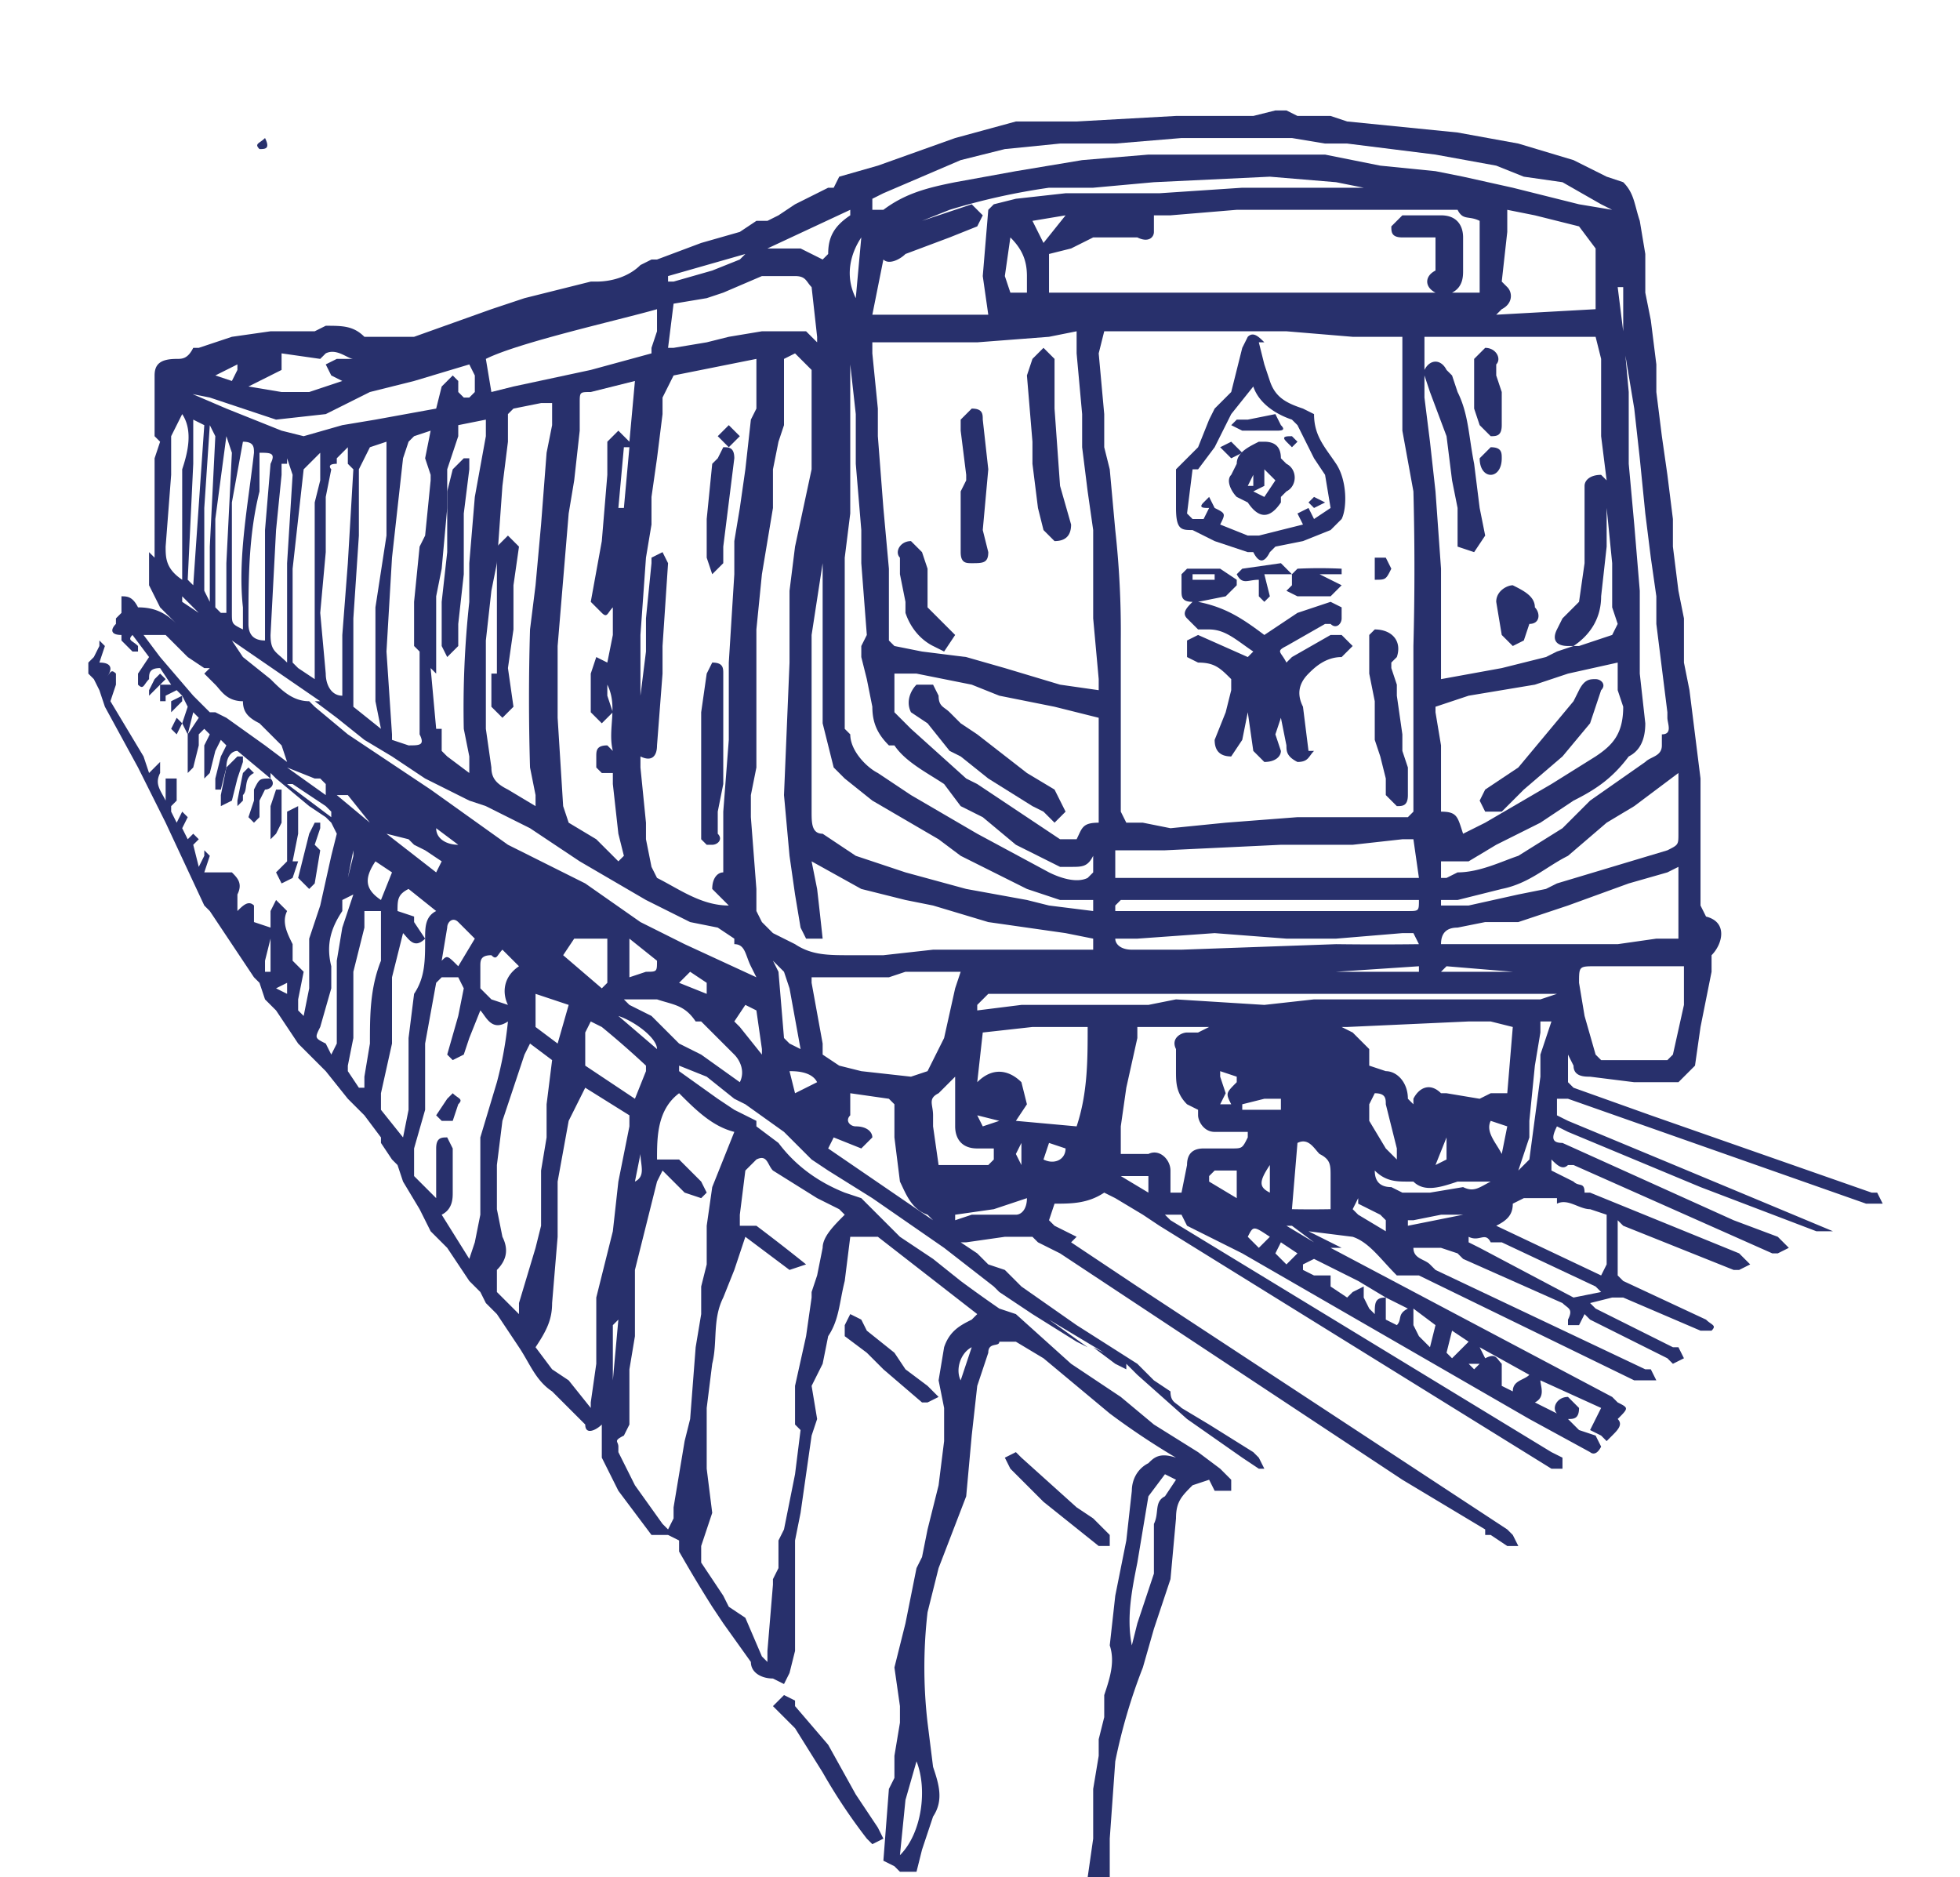
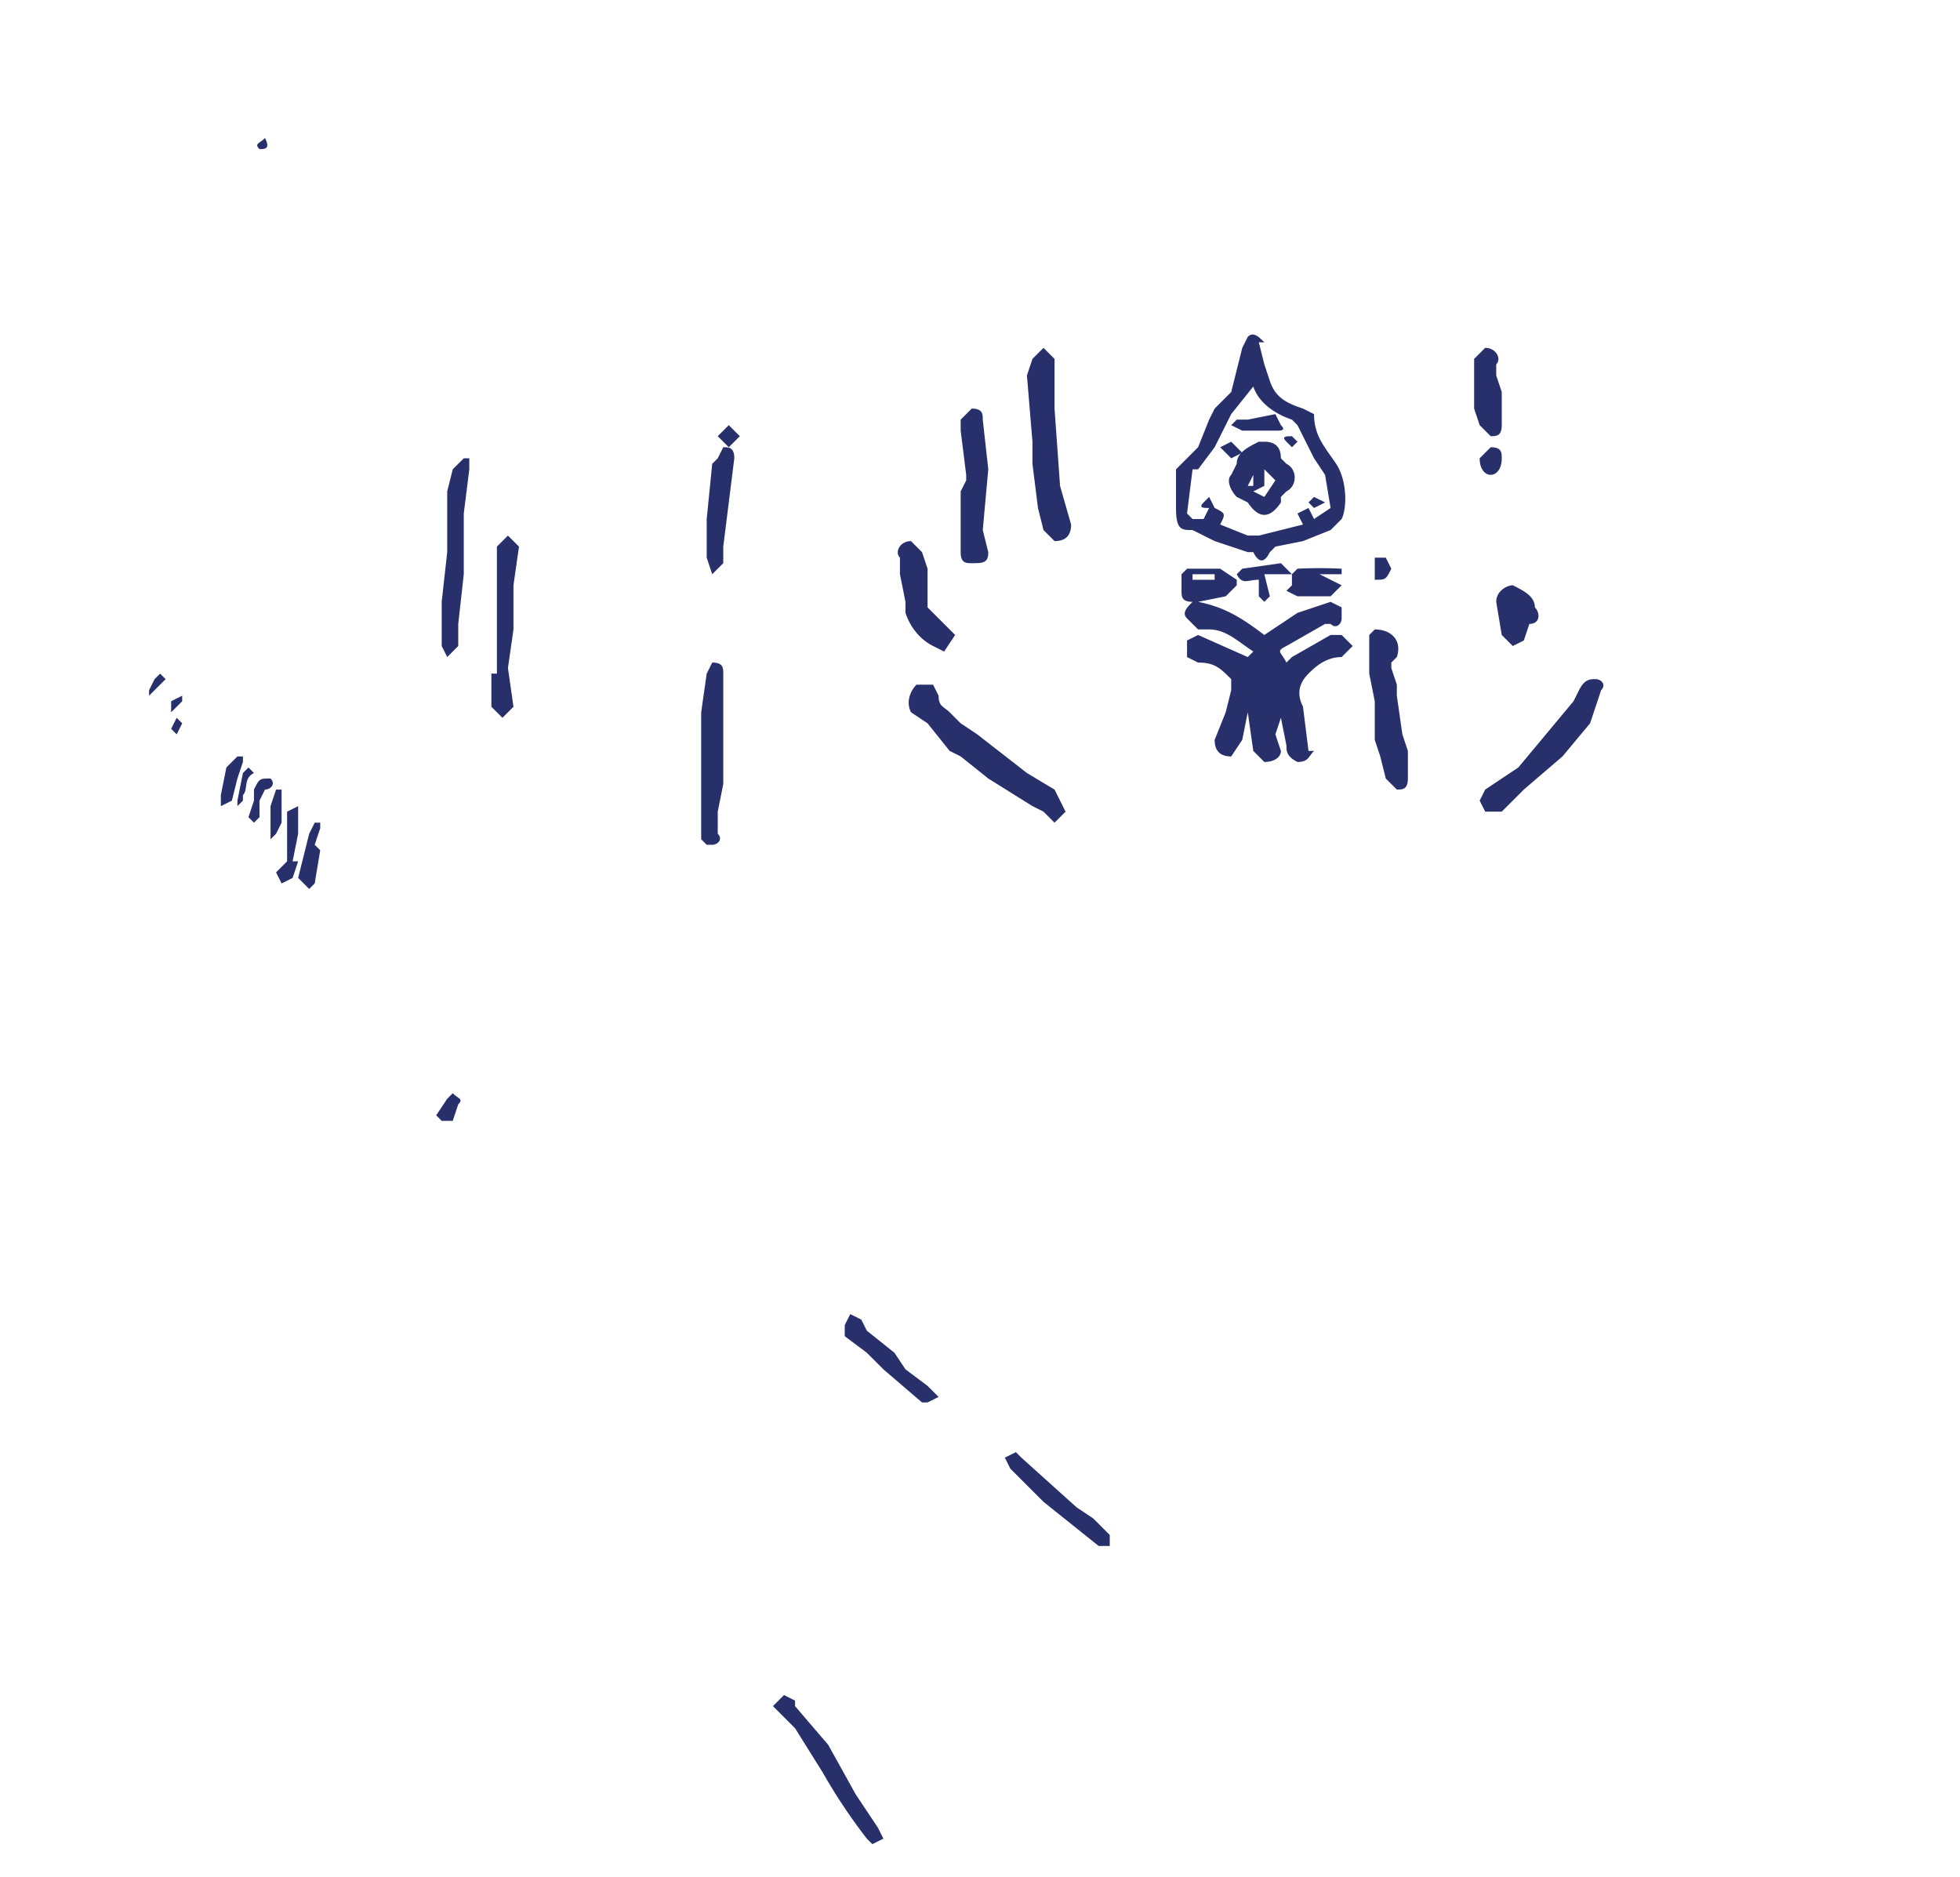
<svg xmlns="http://www.w3.org/2000/svg" fill="#28306c" viewBox="0 0 355 340">
-   <path d="m49 141-6-5c-1 0-2 1-2 3l-1 4h-1v-2l1-4 1-2-1-1-1 2-1 4-1 1v-6l1-2-1-1-1 1v2l-1 4-1 1v-7l2-3-1-1-1 4-1-2 1-3-1-2-1-1-2 1v1h-1v-3h2l-2-3c-2 0-2 1-2 2-1 1-1 2-2 1v-2l2-3-3-4c-1 1 0 1 1 2v1h-1l-2-2v-1c-2 0-2-1-1-2v-1l1-1v-3c1 0 2 0 3 2 3 0 5 1 7 3l-3-3-2-4v-6l1 1V83l1-3-1-1V68c0-2 1-3 4-3 1 0 2 0 3-2h1l6-2 7-1h8l2-1c3 0 5 0 7 2h9l14-5 6-2 12-3h1c3 0 6-1 8-3l2-1h1l8-3 7-2 3-2h2l2-1 3-2 6-3h1l1-2 7-2 14-5 11-3h11l18-1h14l4-1h2l2 1h6l3 1 10 1 10 1 11 2 10 3 6 3 3 1c2 2 2 4 3 7l1 6v7l1 5 1 8v5l1 8 1 7 1 8v5l1 8 1 5v8l1 5 1 8 1 8v23l1 2c4 1 3 5 1 7v3l-2 10-1 7-3 3h-8l-8-1c-1 0-3 0-3-2l-1-2v5l1 1 14 5 40 14h1l1 2h-3l-54-19h-2v3l2 1a22068 22068 0 0 1 48 20h-3l-21-8-24-10-2-1c-1 2-1 3 1 3l31 14 8 3 1 1 1 1-2 1h-1l-36-16h-1c-1 1-2 0-3-1v2l4 2c1 1 2 0 2 2h1l27 11 1 1 1 1-2 1h-1l-20-8-1-1v10l1 1 15 7c1 1 2 1 1 2h-2l-14-6h-2l-4 1 1 1 14 7h1l1 2-2 1-1-1-14-7-1-1-1 2h-2v-1c1-2 0-2-1-3l-18-8-1-1-3-1h-5c0 2 2 2 3 3l1 1 38 18h1l1 2h-4l-39-19h-4c-3-3-5-6-8-7l-8-1 6 3h-3 1l51 27 1 1c2 1 2 1 0 3 1 1 0 2-1 3l-1 1-1-1-2-1 1-2 1-2-11-5c0 1 1 3-1 4l4 2c-1-1 0-3 2-3l2 2c0 2-1 2-2 2l2 2 3 1 1 2c-1 2-2 1-2 1l-11-6-52-30-10-5-1-2h-3l1 1 69 42 2 1v2h-2l-71-44-3-2-5-3-2-1c-3 2-6 2-9 2l-1 3 1 1 4 2-1 1 12 8 67 44 1 1 1 2h-2l-3-2h-1v-1l-15-9-62-41-2-1-2-1-1-1h-5l-7 1h-1l3 2 2 2 3 1 3 3 10 7 11 7 3 3 3 2c0 2 1 2 2 3l5 3 8 5 1 1 1 2h-1l-3-2-10-7-9-8-2-2v1l-2-1-4-3 2 1-10-6 7 5-2-1-8-5-6-4-1-1-9-7-13-9-8-5-3-2-1-1-4-4-7-5-2-1-5-4-5-2v1l7 5 3 2 4 2v1l4 3c3 4 7 7 12 9l3 1 2 2 5 5 6 4 5 4a251 251 0 0 0 7 5l3 1 10 9 9 6 6 5 8 5 4 3 2 2v2h-3l-1-2-3 1c-2 2-3 3-3 6l-1 11-3 9-2 7a102 102 0 0 0-5 17l-1 14v7h-4l1-7v-9l1-6v-3l1-4v-4c1-3 2-6 1-9l1-9 2-10 1-9c0-2 1-4 3-5 1-1 2-2 5-1a134 134 0 0 1-12-8l-6-5-6-5-5-3h-3c0 1-2 0-2 2l-2 6-1 9-1 11-5 13-2 8a87 87 0 0 0 0 20l1 8c1 3 2 6 0 9l-2 6-1 4h-3l-1-1-2-1 1-13 1-2v-4l1-6v-3l-1-7 1-4 1-4 1-5 1-5 1-2 1-5 2-8 1-8v-6l-1-5 1-6c1-3 3-4 5-5l1-1-18-14h-5l-1 8c-1 4-1 7-3 10l-1 5-1 2-1 2 1 6-1 3-2 14-1 5v20l-1 4-1 2-2-1c-2 0-4-1-4-3l-5-7-2-3a258 258 0 0 1-6-10v-2l-2-1h-3l-6-8-3-6v-7 1c-1 1-3 2-3 0l-3-3-3-3c-3-2-4-5-6-8l-4-6-2-2-1-2-2-2-4-6-1-1-2-2-2-4-3-5-1-3-1-1-2-3v-1l-3-4-3-3-4-5-5-5-4-6-2-2-1-3-1-1-6-9-2-3-1-1-7-15-5-10-6-11-1-3-1-2-1-1v-2l1-1 1-2v-1l1 1-1 3c3 0 2 2 1 3 1-1 1-2 2-1v2l-1 3 6 10 1 3 1-1 1-1v2c-1 2 0 3 1 5v-4h2v4l-1 1v1l1 2 1-2 1 1-1 2 1 2 1-1 1 1-1 1 1 4 1-2v-1l1 1-1 3h5c1 1 2 2 1 4v3c1-1 2-2 3-1v3l3 1v-3l1-2 2 2c-1 2 0 4 1 6v3l2 2-1 5v2l1 1 1-5v-9l2-6 2-9 1-4-1-2-1-1-3-2-6-5-1-1v1zm202 94v4l2 1c1-1 0-2 2-3l-4-2-5-3-8-4-2 1v1l2 1h3v2l3 2 1-1 2-1v2c1 0 0 0 0 0l1 2 1 1c0-2 0-3 2-3zM77 170c-2 2-3 0-4-1l-2 8v12l-2 9v3l4 5 1-5v-13l1-8c2-3 2-6 2-10 0-2 0-4 2-5l-5-4c-2 1-2 2-2 4l3 1v1l2 3zm208-53h-1c-2 0-3-1-2-3l1-2 3-3 1-7V88c0-1 1-2 3-2l1 1-1-8V65l-1-4h-31v6c1-2 3-2 4 0l1 1 1 3c2 4 2 8 3 13l1 8 1 5-2 3-3-1v-7l-1-5-1-8-3-8-1-3v4l1 8 1 9 1 14v20s0 1 0 0l11-2 8-2 2-1 3-1h1l6-2 1-2-1-3v-8l-1-10v-1 8l-1 9c0 4-2 7-5 9zm-81 32h3l5 1 10-1 13-1h20l1-1v-30a528 528 0 0 0 0-28l-2-11V61h-9l-12-1h-33l-1 4 1 11v6l1 4 1 11a167 167 0 0 1 1 20v31l1 2zm-5-24v-2l-1-11V96l-1-7-1-8v-6l-1-11v-4l-5 1-13 1h-19v2l1 10v5l1 13 1 11v13l1 1 5 1 8 1 7 2 10 3 7 1zm-65 97h3a358 358 0 0 1 9 7l-3 1-8-6-2 6-2 5c-2 4-1 8-2 12l-1 8v11l1 8-2 6v3l4 6 1 2 3 2 3 7 1 1v-2l1-12v-1l1-2v-5l1-2 1-5 1-5 1-8-1-1v-7l2-9 1-7v-1l1-3 1-5c0-2 2-4 4-6l-1-1-4-2-8-5c-1-1-1-3-3-2l-2 2-1 8v2zM122 68l-1 2-1 2v3l-1 8-1 7v5l-1 6-1 14v11l1-8v-6l1-10v-1l2-1 1 2-1 15v5l-1 13c0 2-1 3-3 2v2l1 10v3l1 5 1 2c4 2 8 5 13 5l-1-1-2-2c0-2 1-3 2-3v-11l1-13v-14l1-16v-6l1-6 1-7 1-9 1-2v-9l-15 3zm25 88 1 5a1037 1037 0 0 1 1 9h-3l-1-2-1-6-1-7-1-11 1-24v-13l1-8 3-14V67l-3-3-2 1v12l-1 3-1 5v7l-1 6-1 6-1 10v25l-1 5v4l1 13v4l1 2 2 2 2 1 2 1c3 2 6 2 10 2h6l9-1h29v-2l-5-1-14-2-10-3-5-1-8-2-9-5zM268 53V40c-2-1-3 0-4-2h-40l-12 1h-3v3c0 1-1 2-3 1h-8l-4 2-4 1v7h70c-2-1-2-3 0-4v-6h-6c-2 0-2-1-2-2l2-2h7c3 0 4 2 4 4v6c0 1 0 3-2 4h5zM121 277l1-2v-2l2-12 1-4 1-13 1-6v-5l1-4v-7l1-7 4-10c-4-1-7-4-10-7-4 3-4 8-4 12h4l3 3 1 1 1 2-1 1-3-1-4-4-1 2-4 16v12l-1 6v10l-1 2c-2 1-1 1-1 2v1l3 6 5 7 1 1zm-10-167c-1 1-1 2-2 1l-2-2 2-11 1-12v-6l2-2 2 2 1-11-8 2c-2 0-2 0-2 2v5l-1 9-1 6-1 12-1 12v13l1 16 1 3 5 3 4 4 1-1-1-4-1-9v-3 1h-2l-1-1v-2c0-1 0-2 2-2l1 1c-1-4 1-8-1-12v2l1 3-2 2-2-2v-7l1-3 2 1 1-5v-5zm182 10-9 2-6 2-12 2-6 2v1l1 6v12c3 0 3 1 4 4l4-2 12-7 8-5c3-2 5-4 5-9l-1-3v-5zM97 244l3 4 3 2 4 5v-1l1-7v-12l3-12 1-9 2-10v-2l-8-5-3 6-2 11v10l-1 12c0 3-1 5-3 8zm102-114-8-2-10-2-5-2-10-2h-4v7l3 3 10 9 2 1 9 6 6 4h3c1-2 1-3 4-3v-19zM97 146v-2l-1-5a421 421 0 0 1 0-25l1-8 1-11 1-13 1-5v-4h-2l-5 1-1 1v5l-1 8-1 14-1 5-1 9v16l1 7c0 2 1 3 3 4l5 3zm52-46v2l-2 13v32c0 2 0 4 2 4l6 4 9 3 11 3 11 2 4 1 8 1v-2h-6l-6-2-12-6-4-3-12-7-5-4-2-2-2-8v-31zm-62 83-2 5-1 3-2 1-1-1 2-7 1-5-1-2h-3l-1 1-2 11v12l-2 7v5l4 4v-9c0-2 1-2 2-2l1 2v8c0 1 0 3-2 4l5 8 1-3 1-5v-14l3-10a70 70 0 0 0 2-11c-3 2-4-1-5-2zm60-6v1l2 11v2l3 2 4 1 9 1 3-1 3-6 2-9 1-3h-10l-3 1h-14zM247 34l-5-1-12-1-21 1-11 1h-8a119 119 0 0 0-18 4l-10 4h-1l9-3 6-2 2 2-1 2-5 2-8 3c-1 1-3 2-4 1l-2 10h21l-1-7 1-12 1-1 4-1 9-1h17l15-1h22zm45 4-2-1-7-4-7-1-5-2-11-2-8-1-8-1h-4l-6-1h-20l-12 1h-10l-10 1-8 2-14 6-2 1v2h2c4-3 8-4 13-5l11-2 12-2 12-1h32l10 2 10 1 5 1 9 2 12 3 6 1zm-94 117c-1 2-2 2-4 2h-2l-2-1-6-3-6-5-4-2-3-4c-3-2-7-4-9-7h-1c-2-2-3-4-3-7l-1-5-1-4v-2l1-2-1-13v-6l-1-12v-9l-1-9v27l-1 8v31l1 1c0 3 3 6 5 7l6 4 12 7 13 7c2 1 5 2 7 1l1-1v-3zm96-103h-1l1 8 1 11v13l1 11 1 12v15l1 9c0 3-1 5-3 6-3 4-6 6-10 8l-6 4-8 4-5 3h-5v3h1l2-1c4 0 8-2 11-3l8-5 5-5 10-7c1-1 3-1 3-3v-2c2 0 1-2 1-3v-1l-1-8-1-8v-5l-1-7-1-8-1-10-1-9-2-12V52zm-37 107-1-7h-2l-9 1h-13l-21 1h-9v5h55zM96 189l-1 2-4 12-1 8v8l1 5c1 2 1 4-1 6v4l1 1 1 1 2 2v-2l3-10 1-4v-10l1-6v-6l1-8-4-3zm147-3 2 1 3 3v3l3 1c2 0 4 2 4 5l1 1v-1c1-2 3-3 5-1h1l6 1 2-1h3l1-12-4-1h-4l-22 1h-1zm-106-9-1-2c-1-2-1-4-3-4v-1l-3-2-5-1-8-4-12-7-9-6-8-4-3-1-8-4-6-4-5-3-5-4-4-3h1l-16-11 2 3 5 4c2 2 4 4 7 4l1 1 6 5 15 10 7 5 7 5 8 4 6 3 10 7 8 4 13 6zm124-6h32l7-1h4v-13l-2 1-7 2-11 4-9 3h-6l-5 1c-2 0-3 1-3 3zm-55 15v2l-2 9-1 7v5h-1 6c2-1 4 1 4 3v4h2l1-5c0-2 1-3 3-3h5c2 0 2 0 3-2v-1h-6c-2 0-3-2-3-3v-1l-2-1c-2-2-2-4-2-6v-4c-1-2 1-3 2-3h2l2-1h-13zM78 78l-3 1-1 1-1 3-1 9-1 9-1 17 1 15v1l3 1c2 0 3 0 2-2v-15l-1-1v-8l1-10 1-2 1-10v-1l-1-3 1-5zm227 97h-16c-3 0-3 0-3 3l1 6 2 7 1 1h12l1-1 2-9v-7zM289 56V45l-3-4-8-2-5-1v4l-1 9 1 1c1 1 1 3-1 4l-1 1 18-1zm-94 148c2-6 2-12 2-18h-10l-9 1-1 9c3-3 6-2 8 0l1 4-2 3 11 1zM122 55l-1 8h1l6-1 4-1 6-1h8l2 2v-1l-1-9c-1-1-1-2-3-2h-6l-7 3-3 1-6 1zM67 81l-1 2-1 2v12l-1 15v16l5 4-1-5v-17l2-13V80l-3 1zm237 59-8 6-5 3-7 6c-4 2-7 5-12 6l-8 2h-3v1h5l9-2 5-1 2-1 10-3 10-3c2-1 2-1 2-3v-11zM89 71l4-1 14-3 11-3v-1l1-3v-4c-7 2-25 6-31 9l1 6zm-4 69v-3l-1-5a178 178 0 0 1 1-23v-7l1-12 2-11v-3l-5 1v2l-2 6v7l-1 11-1 5v14l-1-1 1 11h1v4l1 1 4 3zm-6-66 1-4 2-2 1 1v2l1 1h1l1-1v-3l-1-2-10 3-8 2-8 4-9 1-12-4-5-1h1l7 3 10 4 4 1 7-2 6-1 11-2zm192 148 19 9 1-2v-9l-3-1c-2 0-4-2-6-1v-1h-6l-2 1c0 2-1 3-3 4zM62 126v-11l1-13 1-17-1-1v-3l-2 2v1c-2 0-1 1-1 1l-1 5v10l-1 11 1 11c0 2 1 4 3 4zm-4-44-3 3-2 18v17l1 1 3 2V91l1-4v-5zm111 139-1-1c-3-1-4-4-5-6l-1-8v-6l-1-1-7-1v4c-1 1 0 2 1 2 2 0 3 1 3 2l-2 2-5-2-1 2 19 13zM65 197h1v-2l1-6c0-5 0-10 2-15v-9h-3v3l-2 8v12l-1 5v1l2 3zm-25-75-2-1h-1l-3-2-4-4h-4l3 4 6 7 2 2 1 1h1l2 1 7 5 4 3-1-3-4-4c-2-1-3-2-3-4-3 0-4-2-5-3l-2-2 1-1 2 1zm137 60v1l8-1h23l5-1 16 1 9-1h41l3-1H179l-2 2zm80-11-1-2h-2l-12 1h-9l-13-1-14 1h-4c0 1 1 2 3 2h9l28-1a582 582 0 0 0 15 0zm0-8h-54l-1 1v1h53c2 0 2 0 2-2zm-123 33c1-2 0-4-1-5l-3-3-3-3h-1c-2-3-4-3-7-4h-6l1 1 4 2 5 5 4 2 7 5zM47 82v7c-2 8-2 16-2 24 0 2 1 3 3 3V96l1-12c1-2 0-2-2-2zm4 2v2l-1 10-1 19c0 3 1 3 3 5v-18l1-16-1-3v1h-1zm64 115 2-5v-1a162 162 0 0 0-8-7l-2-1-1 2v6l9 6zm58-4-3 3c-2 1-1 2-1 4v2l1 7h9l1-1v-2h-3c-3 0-4-2-4-4v-9zm61 24a192 192 0 0 0 7 0v-6c0-2 0-3-2-4-1-1-2-3-4-2l-1 12zM51 64v3l-4 2-2 1 6 1h5l3-1 3-1-2-1-1-2 2-1h3c-1 0-3-2-5-1l-1 1-7-1zm-7 50v-4c-1-9 1-19 2-28 0-1 0-2-2-2l-2 11v20c0 2 0 2 2 3zm161 184 1-4 3-9v-9c1-2 0-4 2-5l2-3-2-1-3 4-2 12c-1 5-2 10-1 15zm63-72 17 9 5-1-1-1-17-8h-2c-1-2-2 0-4-1v1l2 1zM33 75l-1 2-1 2v7l-1 13c0 2 0 4 3 6V85c1-3 2-7 0-10zm8 4-2 15v16l1 1h1v-9l1-20-1-3zm23 83-2 1v2c-2 3-3 6-2 10v4l-2 7c-1 2-1 2 1 3l1 2 1-2v-15l1-6 2-6zm90-124-15 7h6l4 2 1-1c0-3 1-5 4-7v-1zm-45 141 1-1v-8h-6l-2 3 7 6zm-15-4-3-3c-1 1-1 2-2 1-2 0-2 1-2 2v4l2 2 3 1c-1-2-1-5 2-7zM35 76v8l-1 21 1 1 2-29-2-1zm62 104v6l4 3 2-7-6-2zm-59-71V99l1-20-1-2-1 15v15l1 2zm241 76v2l-1 6-1 10v3l-2 6 2-2 2-15v-4l2-6h-2zM163 336c4-4 5-12 3-17l-2 7-1 10zm86-138-1 2v3l3 5 2 2v-2l-2-8c0-1 0-2-2-2zM83 175l3-5-3-3c-1-1-2 0-2 1l-1 6c1-1 1-1 3 1zm62 15-2-11-1-3-2-2 1 2 1 12 1 1 2 1zm125 24h-6c-3 1-6 2-8 0h-1c-2 0-4 0-6-2 0 2 1 3 3 3l2 1h5l6-1c2 1 3 0 5-1zM186 53v-3c0-3-1-5-3-7l-1 7 1 3h3zm-67 121-5-4v7l3-1c2 0 2 0 2-2zm19 17v-1l-1-7-2-1-2 3 1 1 4 5zm134 60 2 1c0-2 2-2 3-3l-9-5 1 2c2-1 2 0 3 1v4zM71 158l-3-2c-2 3-2 5 1 7l2-5zm153 54h-4l-1 1v1l5 3v-5zM79 158l1-2-3-2-2-1-1-1-4-1 9 7zm172 65v-2l-1-1-4-2v-1l-1 2 1 1 5 3zm-78-2 3-1h8c1 0 2-1 2-3l-6 2-7 1v1zm83 16v3l1 2 2 2 1-4-4-3zM187 40l2 4 4-5-6 1zm34 154v1l1 3-1 2h2c-1-2-1-2 1-4v-1l-3-1zM135 46l-14 4v1h1l7-2 5-2 1-1zm9 152 4-2c-1-2-4-2-5-2l1 4zm12-155c-2 3-3 7-1 11l1-11zm117 161-3-1c-1 2 1 4 2 6l1-5zm-10 42 3-3-3-2-1 4 1 1zm2-26h-4l-5 1h-1v1l10-2zm-35 4c-3-2-3-2-4 0l2 2 2-2zm49-48h-5l-12-1-1 1h18zm-71 37h-5l5 3v-3zm-19-3c2 1 4 0 4-2l-3-1-1 3zm-61-32-3-2-1 1-1 1 5 2v-2zm97 22v1h7v-2h-3l-4 1zm10 27-3-2-1 2 2 2 2-2zm22-51v-1l-15 1h15zM67 149l-4-5h-2l6 5zm-18 21-1 4v2h1v-6zm3-31 7 5v-2l-1-1h-1l-5-2zm8 9v-1l-1-1-6-4h-1l8 6zm52 36 7 6c0-2-4-5-7-6zm118 27c-2 3-2 4 0 5v-5zm-56 39 2-6c-2 1-3 4-2 6zM42 69l1-2v-1l-4 2 3 1zm188 121-8-1 8 1zM114 81h-1l-1 11h1l1-11zm-31 72-4-3c0 2 2 3 4 3zm28 97 1-11-1 1v10zm-47-96-1 5 1-4v-1zm198 52-2 5 2-1v-4zm-146 3-1 5c2-1 1-3 1-5zm62-5 3-1-4-1 1 2zm56 18h-1l5 3-4-3zm33 26 1-1h-2l1 1zM33 108v1l3 2-3-3zm92 169v-4 4zm-75-98 2 1v-2l-2 1zm135 29v-1l-1 2 1 2v-3zm-74 45-1 4 1-4z" />
-   <path d="m160 333-2 1-1-1a102 102 0 0 1-8-12l-5-8-2-2-2-2 2-2 2 1v1l6 7 5 9 4 6 1 2zM170 253l-2 1h-1l-7-6-3-3-4-3v-2l1-2 2 1 1 2 5 4 2 3 4 3 2 2zM56 161l-2-2 2-8 1-2h1v1l-1 3 1 1-1 6-1 1zM54 156l-1 3-2 1-1-2 1-1 1-1v-9l2-1v5l-1 5h1zM49 141c1 1 0 2-1 2l-1 2v3l-1 1-1-1 1-3v-2c1-2 1-2 3-2zM44 137v1l-1 3-1 4-2 1v-2l1-5 2-2h1zM49 152v-6l1-3h1v6l-1 2-1 1zM45 139l1 1c-2 1-1 3-2 4v1l-1 1v-1l1-5 1-1zM29 122l1 1-1 1-1 1-1 1v-1l1-2 1-1zM33 127l-2 2v-2l2-1v1zM33 131l-1 2-1-1 1-2 1 1zM47 27c-1-1 0-1 1-2 1 2 0 2-1 2zM184 263l1 1 10 9 3 2 3 3v2h-2l-10-8-6-6-1-2 2-1zM224 105v1l-2 2-5 1c5 1 8 3 12 6l6-4 6-2 2 1v2c0 1-1 2-2 1h-1l-7 4c-2 1-1 1 0 3l1-1 7-4h2l2 2-2 2c-3 0-5 2-6 3-2 2-2 4-1 6l1 8h1c-1 1-1 2-3 2-2-1-2-2-2-3l-1-5-1 3 1 3c0 1-1 2-3 2l-2-2-1-7-1 5-2 3c-2 0-3-1-3-3l2-5 1-4v-2c-2-2-3-3-6-3l-2-1v-3l2-1 9 4 1-1c-3-2-5-4-8-4h-2l-2-2c-1-1 0-2 1-3-2 0-2-1-2-2v-3l1-1h6l3 2zm5 20v-3 3zm-13-21v1h4v-1h-4zm5 3h-5 5zM231 99l-1 1c-1 2-2 2-3 0h-1l-6-2-4-2c-2 0-3 0-3-4v-7l3-3 1-1 2-5 1-2 3-3 2-8 1-2c1-1 2 0 3 1h-1l1 4 1 3c1 3 3 4 6 5l2 1c0 4 2 6 4 9s2 8 1 10l-2 2-5 2-5 1zm7-5 3-2-1-6-2-3-3-6-1-1c-3-1-6-3-7-6v-2 2l-4 5-2 4-1 2-3 4h-1l-1 8 1 1h2l1-2c-1 0-2 0-1-1l1-1 1 2c2 1 2 1 1 3l5 2h2l8-2-1-2 2-1 1 2zM251 142v-1l-1-4-1-3v-7l-1-5v-7l1-1c3 0 5 2 4 5l-1 1v1l1 3v2l1 7v3l1 3v5c0 2-1 2-2 2l-2-2v-2z" />
+   <path d="m160 333-2 1-1-1a102 102 0 0 1-8-12l-5-8-2-2-2-2 2-2 2 1v1l6 7 5 9 4 6 1 2zM170 253l-2 1h-1l-7-6-3-3-4-3v-2l1-2 2 1 1 2 5 4 2 3 4 3 2 2zM56 161l-2-2 2-8 1-2h1v1l-1 3 1 1-1 6-1 1zM54 156l-1 3-2 1-1-2 1-1 1-1v-9l2-1v5l-1 5h1zM49 141c1 1 0 2-1 2l-1 2v3l-1 1-1-1 1-3v-2c1-2 1-2 3-2zM44 137v1l-1 3-1 4-2 1v-2l1-5 2-2h1zM49 152v-6l1-3h1v6l-1 2-1 1zM45 139l1 1c-2 1-1 3-2 4v1l-1 1v-1l1-5 1-1zM29 122l1 1-1 1-1 1-1 1v-1l1-2 1-1zM33 127l-2 2v-2l2-1v1zM33 131l-1 2-1-1 1-2 1 1zM47 27c-1-1 0-1 1-2 1 2 0 2-1 2zM184 263l1 1 10 9 3 2 3 3v2h-2l-10-8-6-6-1-2 2-1zM224 105v1l-2 2-5 1c5 1 8 3 12 6l6-4 6-2 2 1v2c0 1-1 2-2 1h-1l-7 4c-2 1-1 1 0 3l1-1 7-4h2l2 2-2 2c-3 0-5 2-6 3-2 2-2 4-1 6l1 8h1c-1 1-1 2-3 2-2-1-2-2-2-3l-1-5-1 3 1 3c0 1-1 2-3 2l-2-2-1-7-1 5-2 3c-2 0-3-1-3-3l2-5 1-4v-2c-2-2-3-3-6-3l-2-1v-3l2-1 9 4 1-1c-3-2-5-4-8-4h-2l-2-2c-1-1 0-2 1-3-2 0-2-1-2-2v-3l1-1h6l3 2zm5 20v-3 3zm-13-21v1h4v-1h-4zm5 3h-5 5zM231 99l-1 1c-1 2-2 2-3 0h-1l-6-2-4-2c-2 0-3 0-3-4v-7l3-3 1-1 2-5 1-2 3-3 2-8 1-2c1-1 2 0 3 1h-1l1 4 1 3c1 3 3 4 6 5l2 1c0 4 2 6 4 9s2 8 1 10l-2 2-5 2-5 1zm7-5 3-2-1-6-2-3-3-6-1-1c-3-1-6-3-7-6v-2 2l-4 5-2 4-1 2-3 4h-1l-1 8 1 1h2l1-2c-1 0-2 0-1-1l1-1 1 2c2 1 2 1 1 3l5 2h2l8-2-1-2 2-1 1 2zM251 142v-1l-1-4-1-3v-7l-1-5v-7l1-1c3 0 5 2 4 5l-1 1v1l1 3v2l1 7l1 3v5c0 2-1 2-2 2l-2-2v-2z" />
  <path d="m234 104 1-1a80 80 0 0 1 8 0v1h-4l2 1 2 1-2 2h-6l-2-1 1-1v-2zM234 104h-5l1 4-1 1-1-1v-3c-2 0-3 1-4-1l1-1 7-1 2 2zM249 105v-4h2l1 2c-1 2-1 2-3 2zM191 66v8l1 14 2 7c0 2-1 3-3 3l-2-2-1-4-1-8v-4l-1-12 1-3 2-2 2 2v1zM179 85l-1 11 1 4c0 2-1 2-3 2-1 0-2 0-2-2V89l1-2v-1l-1-8v-2l2-2c2 0 2 1 2 2l1 9zM165 98l2 2 1 3v7l3 3 2 2-2 3-2-1c-2-1-4-3-5-6v-2l-1-5v-3c-1-1 0-3 2-3zM272 76v1c0 2-1 2-2 2l-2-2-1-3v-9l2-2c2 0 3 2 2 3v2l1 3v5zM277 113l-1 3-2 1-2-2-1-6c0-2 2-3 3-3 2 1 4 2 4 4 1 1 1 3-1 3zM272 83c0 2-1 3-2 3s-2-1-2-3l2-2c2 0 2 1 2 2zM129 120c2 0 2 1 2 2v20l-1 5v4c1 1 0 2-1 2h-1l-1-1v-23l1-7 1-2zM133 83l-1 8-1 8v3l-2 2-1-3v-7l1-10 1-1 1-2c1 0 2 0 2 2zM134 79l-2 2-2-2 2-2 2 2zM268 145l1-2 6-4 5-6 5-6 1-2c1-2 2-2 3-2s2 1 1 2l-2 6-5 6-7 6-4 4h-3l-1-2zM170 126c0 2 1 2 2 3l2 2 3 2 9 7 5 3 2 4-2 2-2-2-2-1-8-5-5-4-2-1-4-5-3-2c-1-2 0-4 1-5h3l1 2zM90 122V99l2-2 2 2-1 7v8l-1 7 1 7-2 2-2-2v-6h1zM79 202l2-3 1-1c1 1 2 1 1 2l-1 3h-2l-1-1zM81 100V89l1-4 2-2h1v2l-1 8v11l-1 9v4l-2 2-1-2v-8l1-9zM232 83l1 1c2 1 2 4 0 5l-1 1v1c-2 3-4 3-6 0l-2-1c-1-1-2-3-1-4l1-2c0-2 2-3 4-4h1c2 0 3 1 3 3zm-3 3v2l-2 1 2 1 2-3-2-2v1zm-2 0-1 2h1v-2zM226 76l5-1 1 2c1 1 0 1-1 1h-6l-2-1 1-1h2z" />
  <path d="m225 82-2 1-2-2 2-1 2 2zM240 91l-2 1-1-1 1-1 2 1zM235 80l-1 1-1-1c-1-1 0-1 1-1l1 1z" />
</svg>